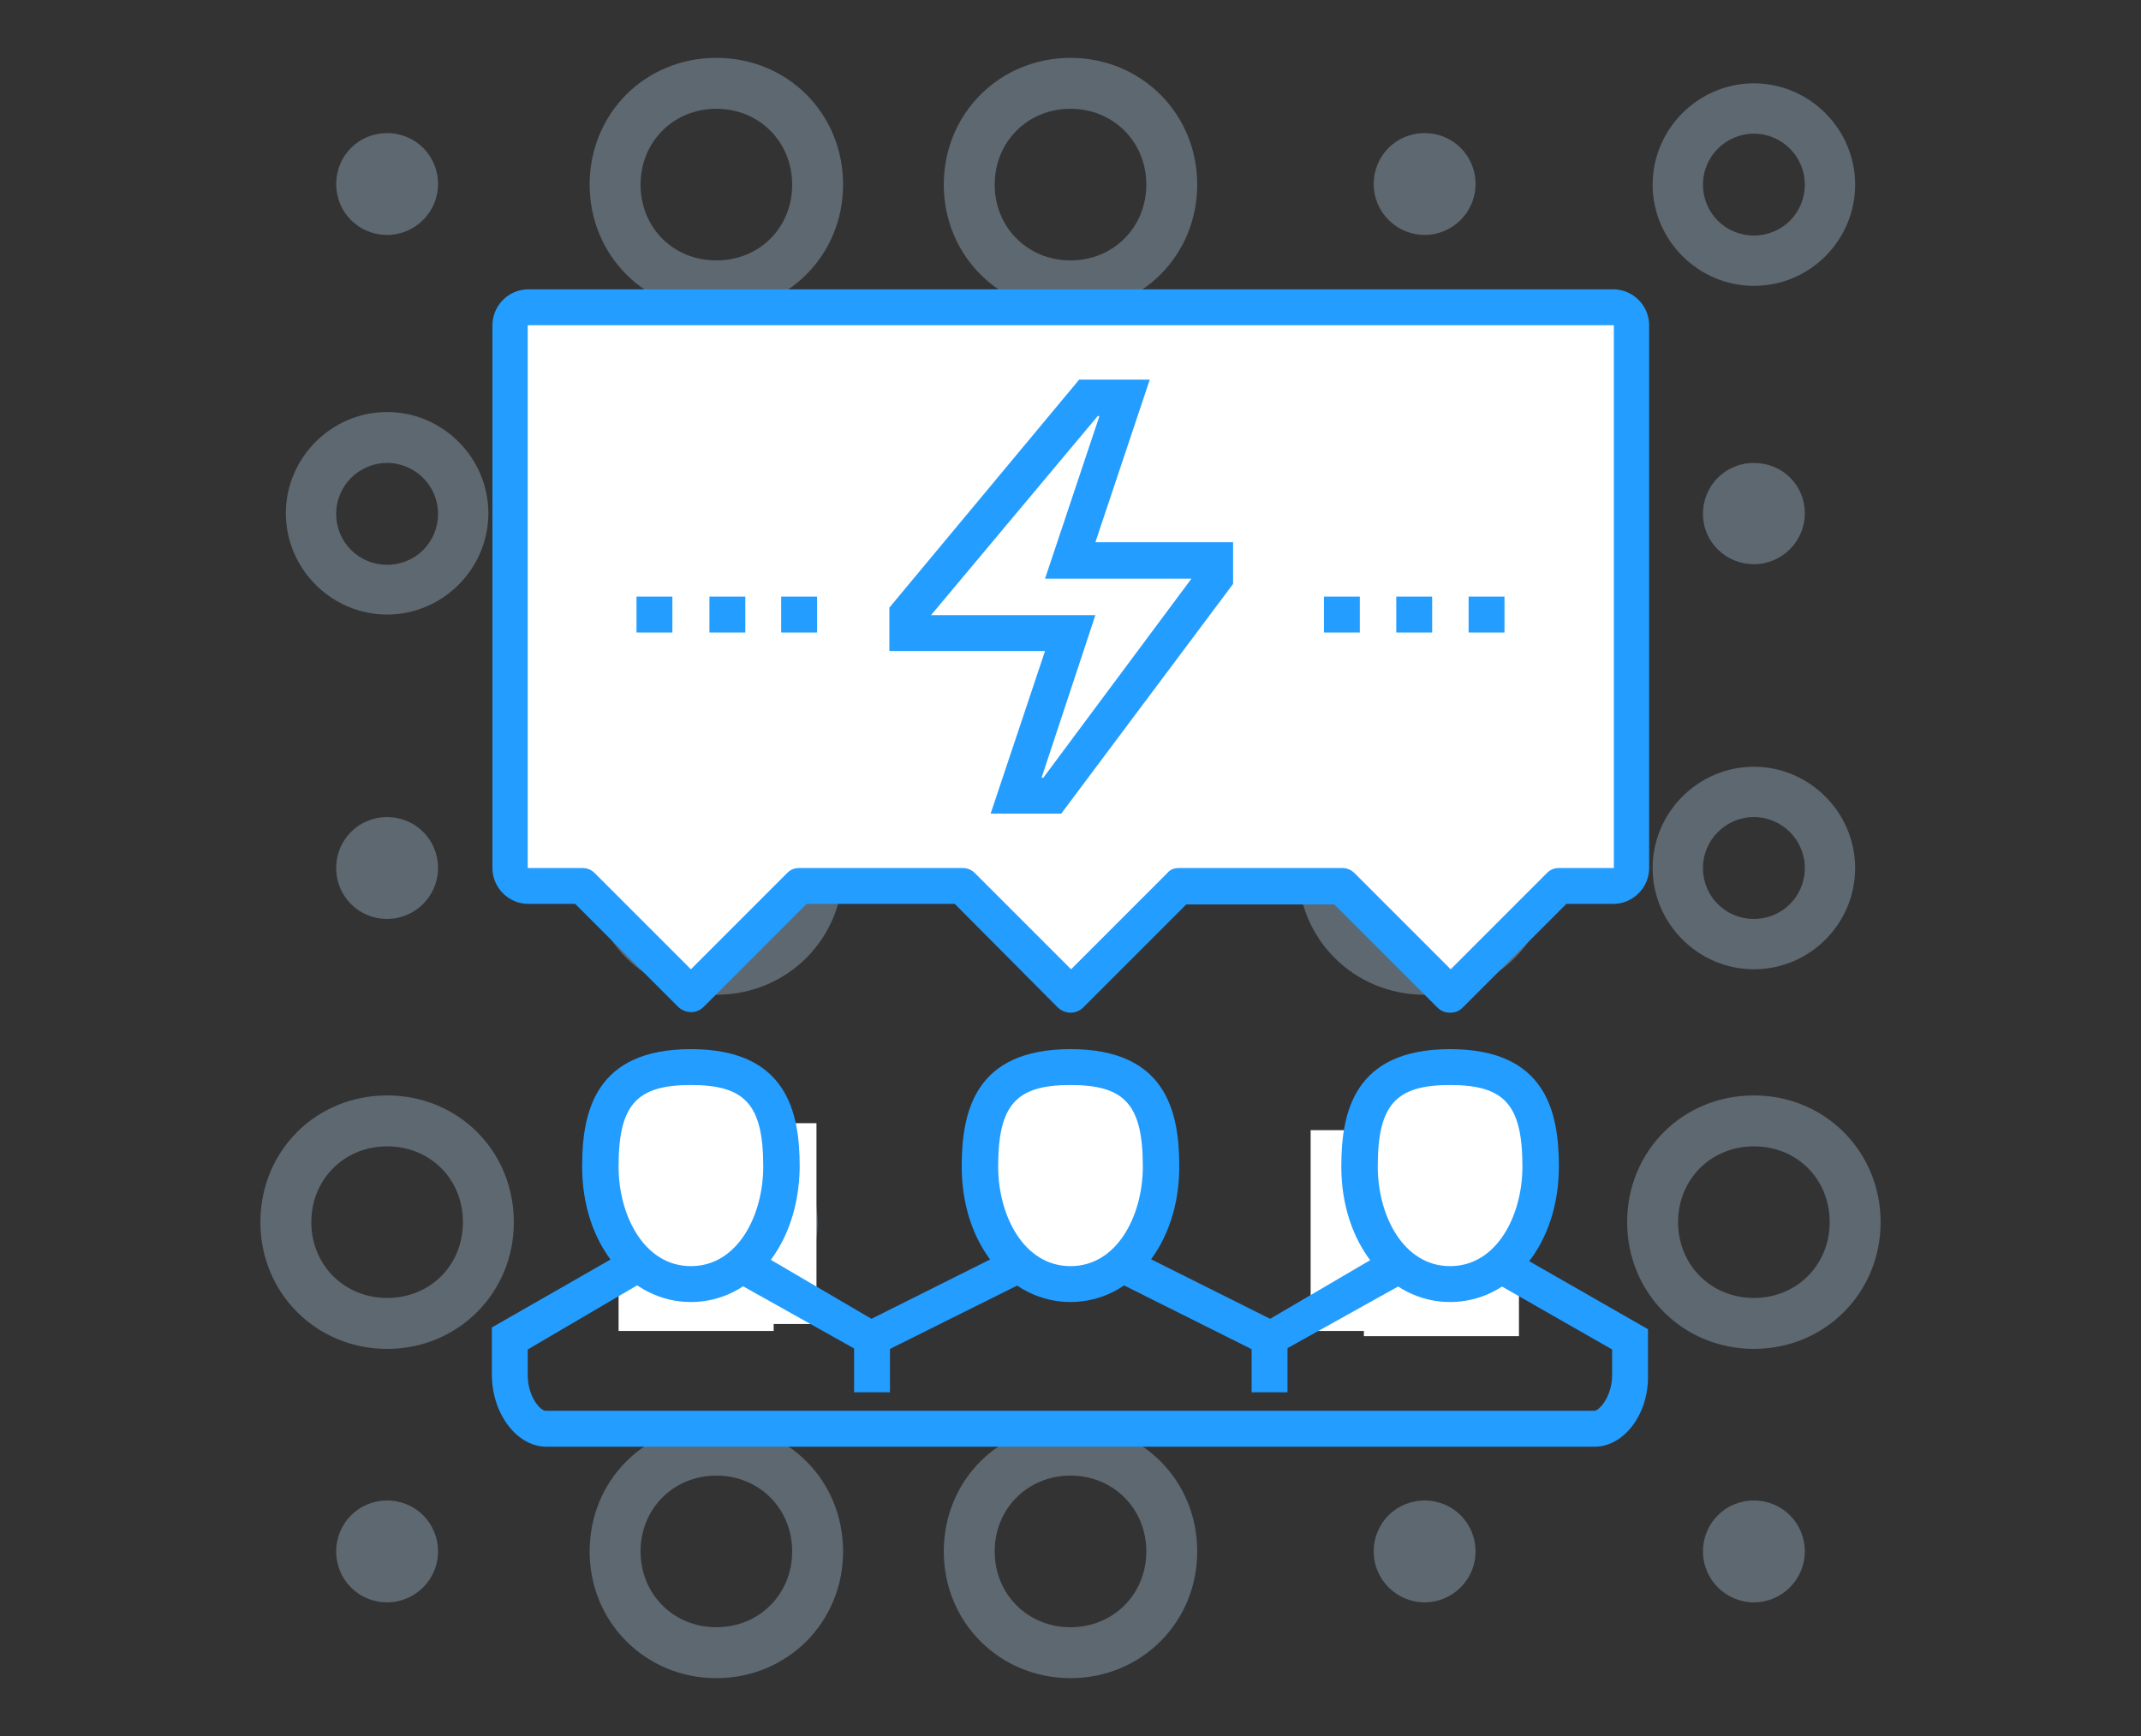
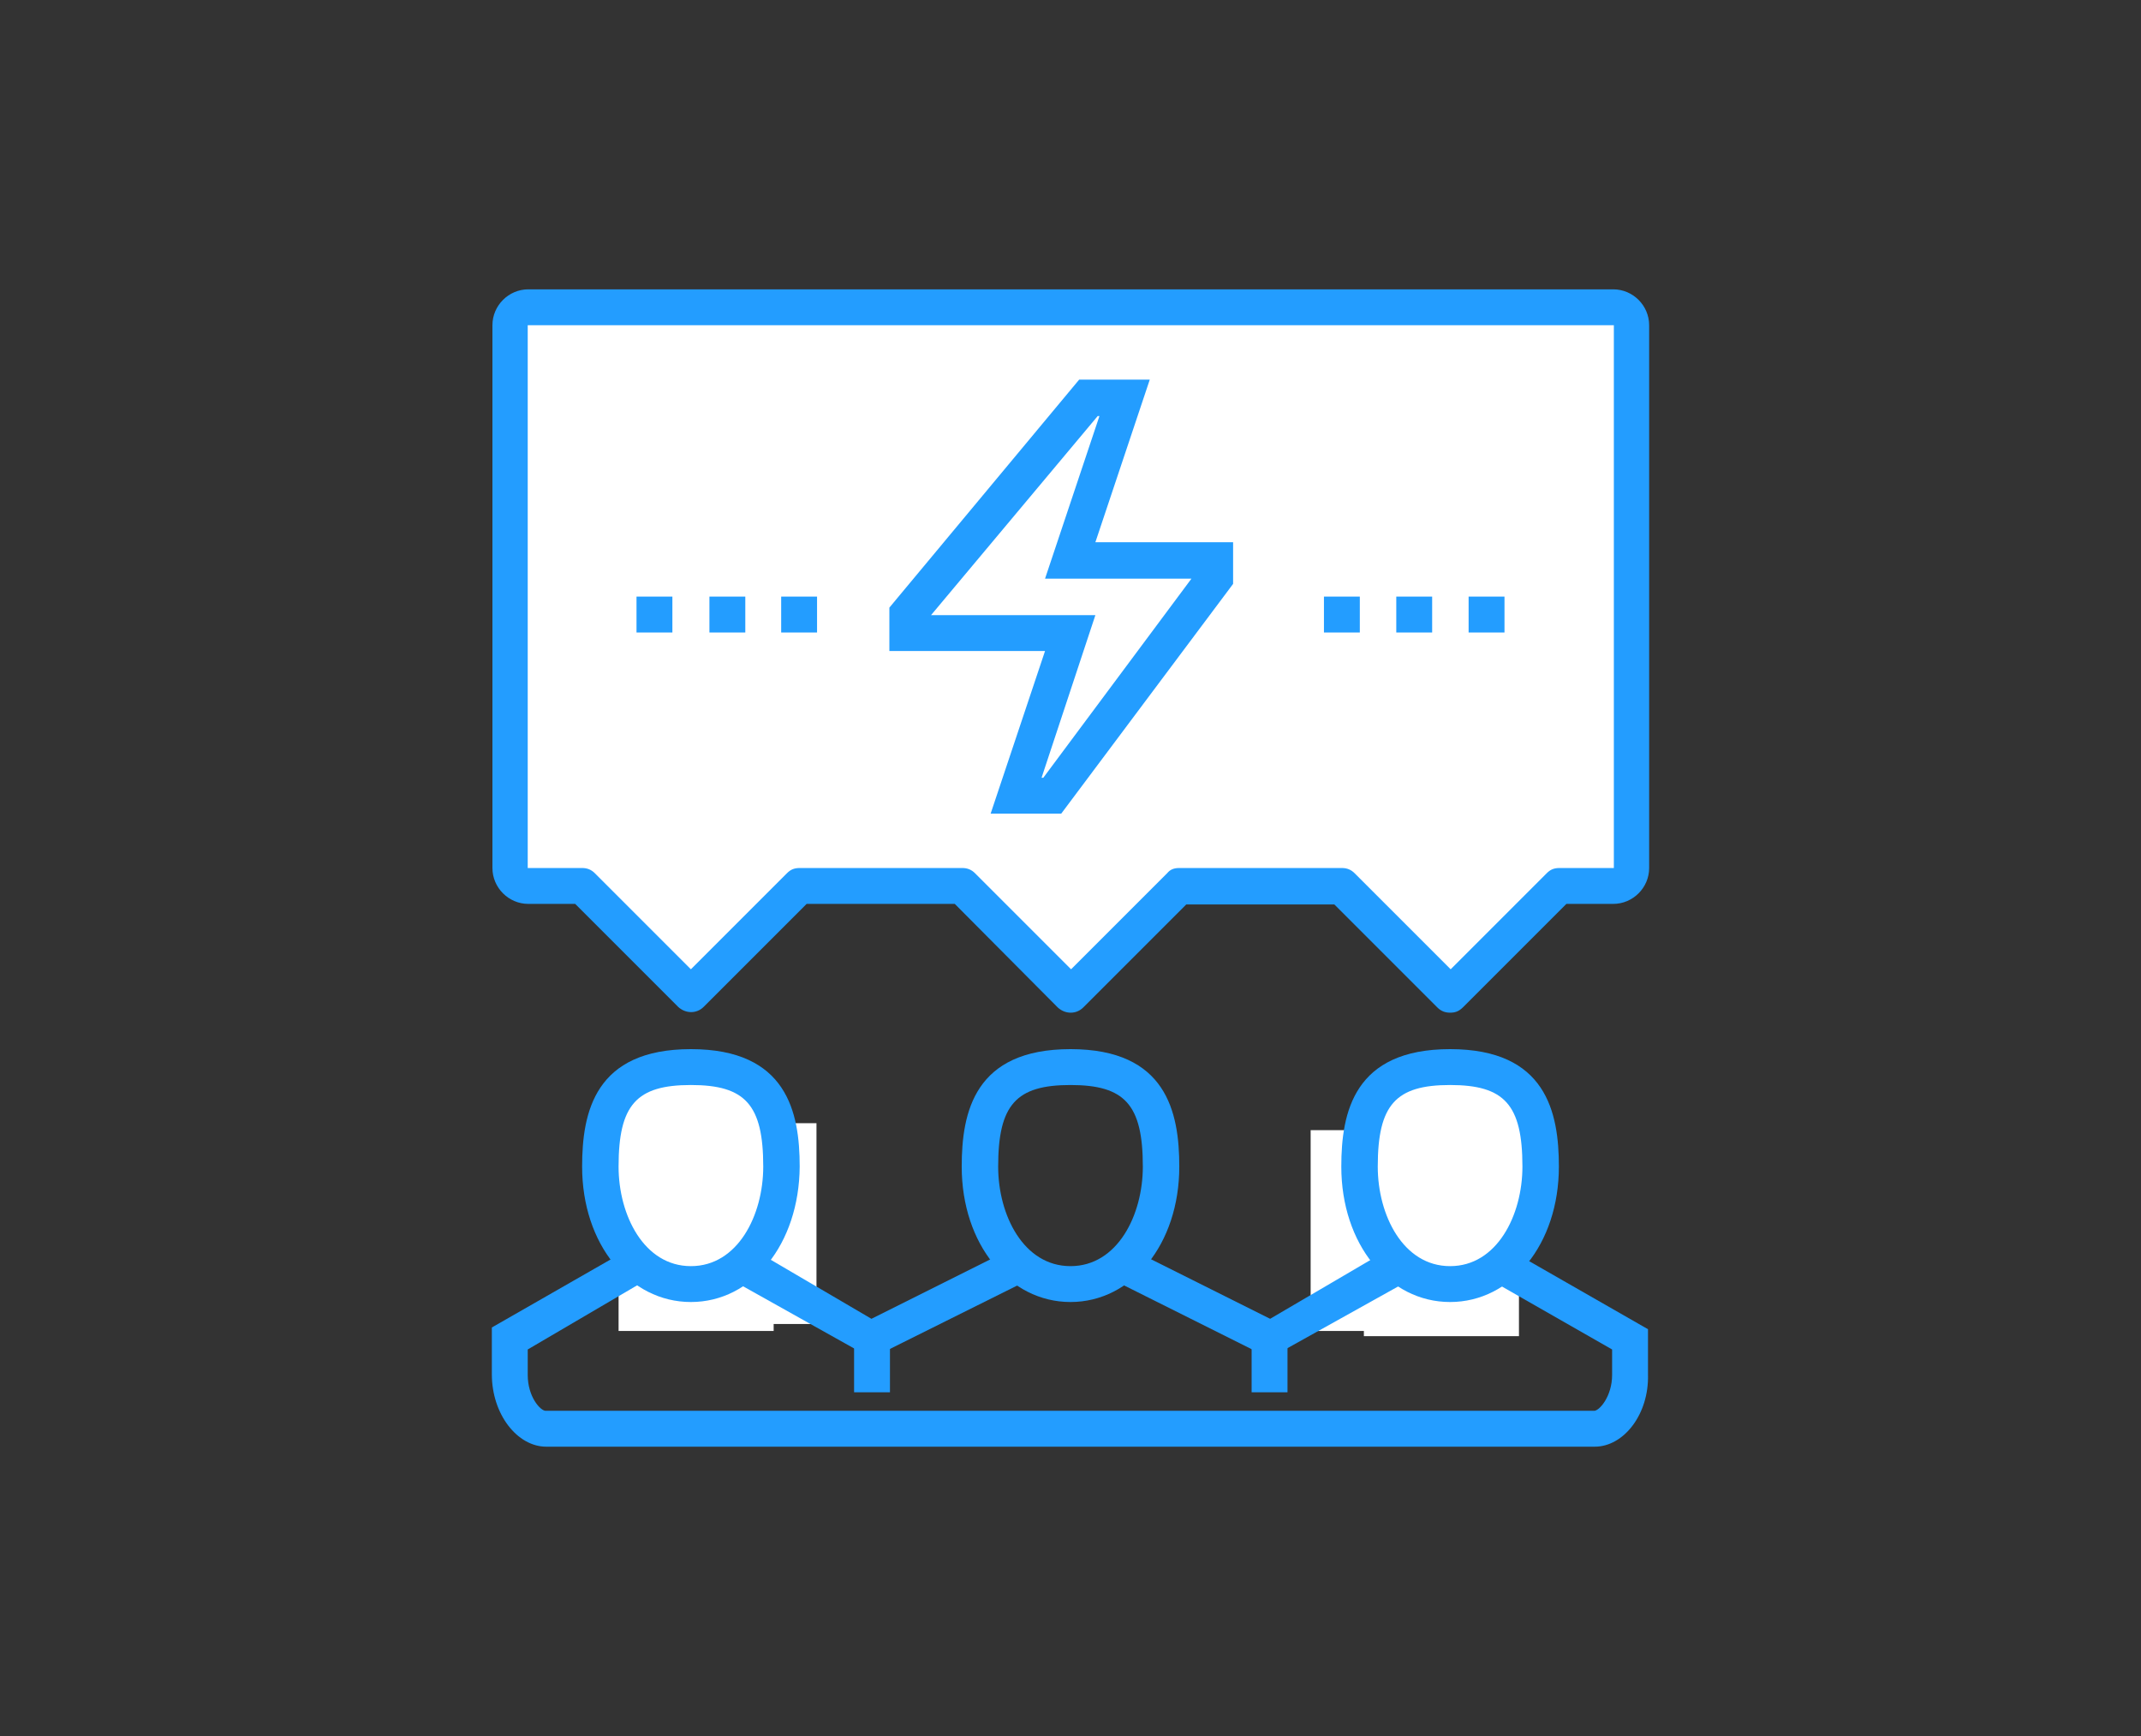
<svg xmlns="http://www.w3.org/2000/svg" version="1.1" id="Layer_1" x="0" y="0" viewBox="0 0 370 300" xml:space="preserve">
  <rect x="0" y="0" width="370" height="300" fill="#333333" stroke="none" />
  <style>.st1{fill:#c4e5ff}.st2{fill:#fff}.st3{fill:#239dff}</style>
  <g opacity=".3">
-     <path class="st1" d="M123.8 53.8c-12.2 0-21.9-9.6-21.9-21.9S111.5 10 123.8 10s21.9 9.6 21.9 21.9-9.7 21.9-21.9 21.9zm0-35c-7.4 0-13.1 5.7-13.1 13.1S116.3 45 123.8 45s13.1-5.7 13.1-13.1-5.7-13.1-13.1-13.1zM185 53.8c-12.2 0-21.9-9.6-21.9-21.9S172.8 10 185 10s21.9 9.6 21.9 21.9-9.7 21.9-21.9 21.9zm0-35c-7.4 0-13.1 5.7-13.1 13.1S177.6 45 185 45s13.1-5.7 13.1-13.1-5.7-13.1-13.1-13.1zM123.8 171.9c-12.2 0-21.9-9.6-21.9-21.9s9.6-21.9 21.9-21.9 21.9 9.6 21.9 21.9-9.7 21.9-21.9 21.9zm0-35c-7.4 0-13.1 5.7-13.1 13.1s5.7 13.1 13.1 13.1c7.4 0 13.1-5.7 13.1-13.1s-5.7-13.1-13.1-13.1zM66.9 233.1c-12.2 0-21.9-9.6-21.9-21.9s9.6-21.9 21.9-21.9 21.9 9.6 21.9 21.9-9.7 21.9-21.9 21.9zm0-35c-7.4 0-13.1 5.7-13.1 13.1s5.7 13.1 13.1 13.1S80 218.7 80 211.2s-5.7-13.1-13.1-13.1zM246.2 171.9c-12.2 0-21.9-9.6-21.9-21.9s9.6-21.9 21.9-21.9c12.3 0 21.9 9.6 21.9 21.9s-9.6 21.9-21.9 21.9zm0-35c-7.4 0-13.1 5.7-13.1 13.1s5.7 13.1 13.1 13.1 13.1-5.7 13.1-13.1-5.6-13.1-13.1-13.1zM303.1 233.1c-12.2 0-21.9-9.6-21.9-21.9s9.6-21.9 21.9-21.9S325 199 325 211.2s-9.6 21.9-21.9 21.9zm0-35c-7.4 0-13.1 5.7-13.1 13.1s5.7 13.1 13.1 13.1 13.1-5.7 13.1-13.1-5.6-13.1-13.1-13.1zM185 290c-12.2 0-21.9-9.6-21.9-21.9s9.6-21.9 21.9-21.9 21.9 9.6 21.9 21.9S197.2 290 185 290zm0-35c-7.4 0-13.1 5.7-13.1 13.1s5.7 13.1 13.1 13.1 13.1-5.7 13.1-13.1S192.4 255 185 255zM123.8 290c-12.2 0-21.9-9.6-21.9-21.9s9.6-21.9 21.9-21.9 21.9 9.6 21.9 21.9S136 290 123.8 290zm0-35c-7.4 0-13.1 5.7-13.1 13.1s5.7 13.1 13.1 13.1c7.4 0 13.1-5.7 13.1-13.1s-5.7-13.1-13.1-13.1zM66.9 40.6c4.8 0 8.8-3.9 8.8-8.8S71.8 23 66.9 23s-8.8 3.9-8.8 8.8 3.9 8.8 8.8 8.8zM303.1 97.5c4.8 0 8.8-3.9 8.8-8.8S308 80 303.1 80s-8.8 3.9-8.8 8.8 4 8.7 8.8 8.7zM246.2 40.6c4.8 0 8.8-3.9 8.8-8.8s-3.9-8.8-8.8-8.8-8.8 3.9-8.8 8.8 4 8.8 8.8 8.8zM123.8 97.5c4.8 0 8.8-3.9 8.8-8.8s-3.9-8.8-8.8-8.8-8.8 3.9-8.8 8.8 3.9 8.8 8.8 8.8zM66.9 158.8c4.8 0 8.8-3.9 8.8-8.8s-3.9-8.8-8.8-8.8-8.8 3.9-8.8 8.8 3.9 8.8 8.8 8.8zM246.2 276.9c4.8 0 8.8-3.9 8.8-8.8s-3.9-8.8-8.8-8.8-8.8 3.9-8.8 8.8 4 8.8 8.8 8.8zM185 220c4.8 0 8.8-3.9 8.8-8.8s-3.9-8.8-8.8-8.8-8.8 3.9-8.8 8.8 4 8.8 8.8 8.8zM185 163.1c4.8 0 8.8-3.9 8.8-8.8s-3.9-8.8-8.8-8.8-8.8 3.9-8.8 8.8 4 8.8 8.8 8.8zM303.1 276.9c4.8 0 8.8-3.9 8.8-8.8s-3.9-8.8-8.8-8.8-8.8 3.9-8.8 8.8 4 8.8 8.8 8.8zM66.9 276.9c4.8 0 8.8-3.9 8.8-8.8s-3.9-8.8-8.8-8.8-8.8 3.9-8.8 8.8 3.9 8.8 8.8 8.8zM185 106.2c-9.6 0-17.5-7.9-17.5-17.5s7.9-17.5 17.5-17.5 17.5 7.9 17.5 17.5-7.9 17.5-17.5 17.5zm0-26.2c-4.8 0-8.8 3.9-8.8 8.8s3.9 8.8 8.8 8.8 8.8-3.9 8.8-8.8-4-8.8-8.8-8.8zM246.2 106.2c-9.6 0-17.5-7.9-17.5-17.5s7.9-17.5 17.5-17.5 17.5 7.9 17.5 17.5-7.8 17.5-17.5 17.5zm0-26.2c-4.8 0-8.8 3.9-8.8 8.8s3.9 8.8 8.8 8.8 8.8-3.9 8.8-8.8-3.9-8.8-8.8-8.8zM303.1 49.4c-9.6 0-17.5-7.9-17.5-17.5s7.9-17.5 17.5-17.5 17.5 7.9 17.5 17.5-7.8 17.5-17.5 17.5zm0-26.3c-4.8 0-8.8 3.9-8.8 8.8s3.9 8.8 8.8 8.8 8.8-3.9 8.8-8.8-4-8.8-8.8-8.8zM66.9 106.2c-9.6 0-17.5-7.9-17.5-17.5s7.9-17.5 17.5-17.5 17.5 7.9 17.5 17.5-7.9 17.5-17.5 17.5zm0-26.2c-4.8 0-8.8 3.9-8.8 8.8s3.9 8.8 8.8 8.8 8.8-3.9 8.8-8.8-4-8.8-8.8-8.8zM123.8 228.8c-9.6 0-17.5-7.9-17.5-17.5s7.9-17.5 17.5-17.5 17.5 7.9 17.5 17.5-7.9 17.5-17.5 17.5zm0-26.3c-4.8 0-8.8 3.9-8.8 8.8s3.9 8.8 8.8 8.8 8.8-3.9 8.8-8.8-4-8.8-8.8-8.8zM246.2 228.8c-9.6 0-17.5-7.9-17.5-17.5s7.9-17.5 17.5-17.5 17.5 7.9 17.5 17.5-7.8 17.5-17.5 17.5zm0-26.3c-4.8 0-8.8 3.9-8.8 8.8s3.9 8.8 8.8 8.8 8.8-3.9 8.8-8.8-3.9-8.8-8.8-8.8zM303.1 167.5c-9.6 0-17.5-7.9-17.5-17.5s7.9-17.5 17.5-17.5 17.5 7.9 17.5 17.5-7.8 17.5-17.5 17.5zm0-26.3c-4.8 0-8.8 3.9-8.8 8.8s3.9 8.8 8.8 8.8 8.8-3.9 8.8-8.8-4-8.8-8.8-8.8z" />
-   </g>
+     </g>
  <g id="Layer_2_1_">
    <path class="st2" d="M280.8 53.8H89v99.1h14.9l15.1 15.5 16.2-15.5h33.3l15.7 16.1 16.8-16.1h34.6l15.1 15.5 16.1-15.5h14z" />
-     <ellipse class="st2" cx="184.9" cy="202.2" rx="15.8" ry="17.8" />
    <path class="st2" d="M141.1 194.1H133c-2.7-5.8-7.9-9.7-13.9-9.7-8.7 0-15.8 8.4-15.8 18.7 0 7.5 3.7 13.9 9.1 16.9h-5.5v10h26.8v-1.2h7.4v-34.7zM267.2 203.5c0-10.4-7.1-18.9-15.8-18.9-6.3 0-11.7 4.4-14.2 10.7h-10.7V230h9.2v.9h26.8v-10h-4.8c5.6-2.9 9.5-9.6 9.5-17.4zm-23.6 17.4v-1c.5.3 1 .7 1.6 1h-1.6z" />
  </g>
  <path class="st3" d="M150.6 234.7l-23.4-13.1 3.1-5.6 20.3 11.9 23.8-11.9 2.5 5.6-26.3 13.1z" />
-   <path class="st3" d="M275.6 250H94.4c-5 0-9.4-5.6-9.4-12.5v-8.1l23.4-13.4 3.1 5.3-20.3 11.9v4.4c0 3.8 2.2 6.2 3.1 6.2h181.2c.9 0 3.1-2.5 3.1-6.2v-4.4l-20.3-11.6 3.1-5.3 23.4 13.4v7.8c.2 6.9-4.2 12.5-9.2 12.5z" />
+   <path class="st3" d="M275.6 250H94.4c-5 0-9.4-5.6-9.4-12.5v-8.1l23.4-13.4 3.1 5.3-20.3 11.9v4.4c0 3.8 2.2 6.2 3.1 6.2h181.2c.9 0 3.1-2.5 3.1-6.2v-4.4l-20.3-11.6 3.1-5.3 23.4 13.4v7.8c.2 6.9-4.2 12.5-9.2 12.5" />
  <path class="st3" d="M219.4 234.7l-26.2-13.1 2.5-5.6 23.8 11.9 20.3-11.9 3.1 5.6-23.5 13.1zM119.4 225c-10.6 0-18.8-10-18.8-23.4 0-9.4 2.2-20.3 18.8-20.3s18.8 10.9 18.8 20.3c-.1 13.4-8.2 23.4-18.8 23.4zm0-37.5c-9.4 0-12.5 3.4-12.5 14.1 0 8.4 4.4 17.2 12.5 17.2s12.5-8.8 12.5-17.2c0-10.7-3.1-14.1-12.5-14.1z" />
  <path class="st3" d="M185 225c-10.6 0-18.8-10-18.8-23.4 0-9.4 2.2-20.3 18.8-20.3s18.8 10.9 18.8 20.3c0 13.4-8.2 23.4-18.8 23.4zm0-37.5c-9.4 0-12.5 3.4-12.5 14.1 0 8.4 4.4 17.2 12.5 17.2s12.5-8.8 12.5-17.2c0-10.7-3.1-14.1-12.5-14.1zM250.6 225c-10.6 0-18.8-10-18.8-23.4 0-9.4 2.2-20.3 18.8-20.3s18.8 10.9 18.8 20.3c0 13.4-8.2 23.4-18.8 23.4zm0-37.5c-9.4 0-12.5 3.4-12.5 14.1 0 8.4 4.4 17.2 12.5 17.2s12.5-8.8 12.5-17.2c0-10.7-3.1-14.1-12.5-14.1zM153.8 231.2h-6.2v9.4h6.2v-9.4zM222.5 231.2h-6.2v9.4h6.2v-9.4zM250.6 175c-.9 0-1.6-.3-2.2-.9l-17.8-17.8H205l-17.8 17.8c-1.2 1.2-3.1 1.2-4.4 0L165 156.2h-25.6L121.6 174c-1.2 1.2-3.1 1.2-4.4 0l-17.8-17.8h-8.1c-3.4 0-6.2-2.8-6.2-6.2V56.2c0-3.4 2.8-6.2 6.2-6.2h187.5c3.4 0 6.2 2.8 6.2 6.2V150c0 3.4-2.8 6.2-6.2 6.2h-8.1L252.9 174c-.7.7-1.3 1-2.3 1zm-46.8-25h28.1c.9 0 1.6.3 2.2.9l16.6 16.6 16.6-16.6c.6-.6 1.2-.9 2.2-.9h9.4V56.2H91.2V150h9.4c.9 0 1.6.3 2.2.9l16.6 16.6 16.6-16.6c.6-.6 1.2-.9 2.2-.9h28.1c.9 0 1.6.3 2.2.9l16.6 16.6 16.6-16.6c.5-.6 1.1-.9 2.1-.9z" />
  <path class="st3" d="M183.4 140.6h-12.2l9.4-28.1h-26.9V105l32.8-39.4h12.2l-9.4 28.1h23.8v7.2l-29.7 39.7zm-3.4-6.2h.3l25.6-34.4h-25.3l9.4-28.1h-.3l-28.8 34.4h28.4l-9.3 28.1zM116.2 103.1H110v6.2h6.2v-6.2zM128.8 103.1h-6.2v6.2h6.2v-6.2zM141.2 103.1H135v6.2h6.2v-6.2zM235 103.1h-6.2v6.2h6.2v-6.2zM247.5 103.1h-6.2v6.2h6.2v-6.2zM260 103.1h-6.2v6.2h6.2v-6.2z" />
</svg>